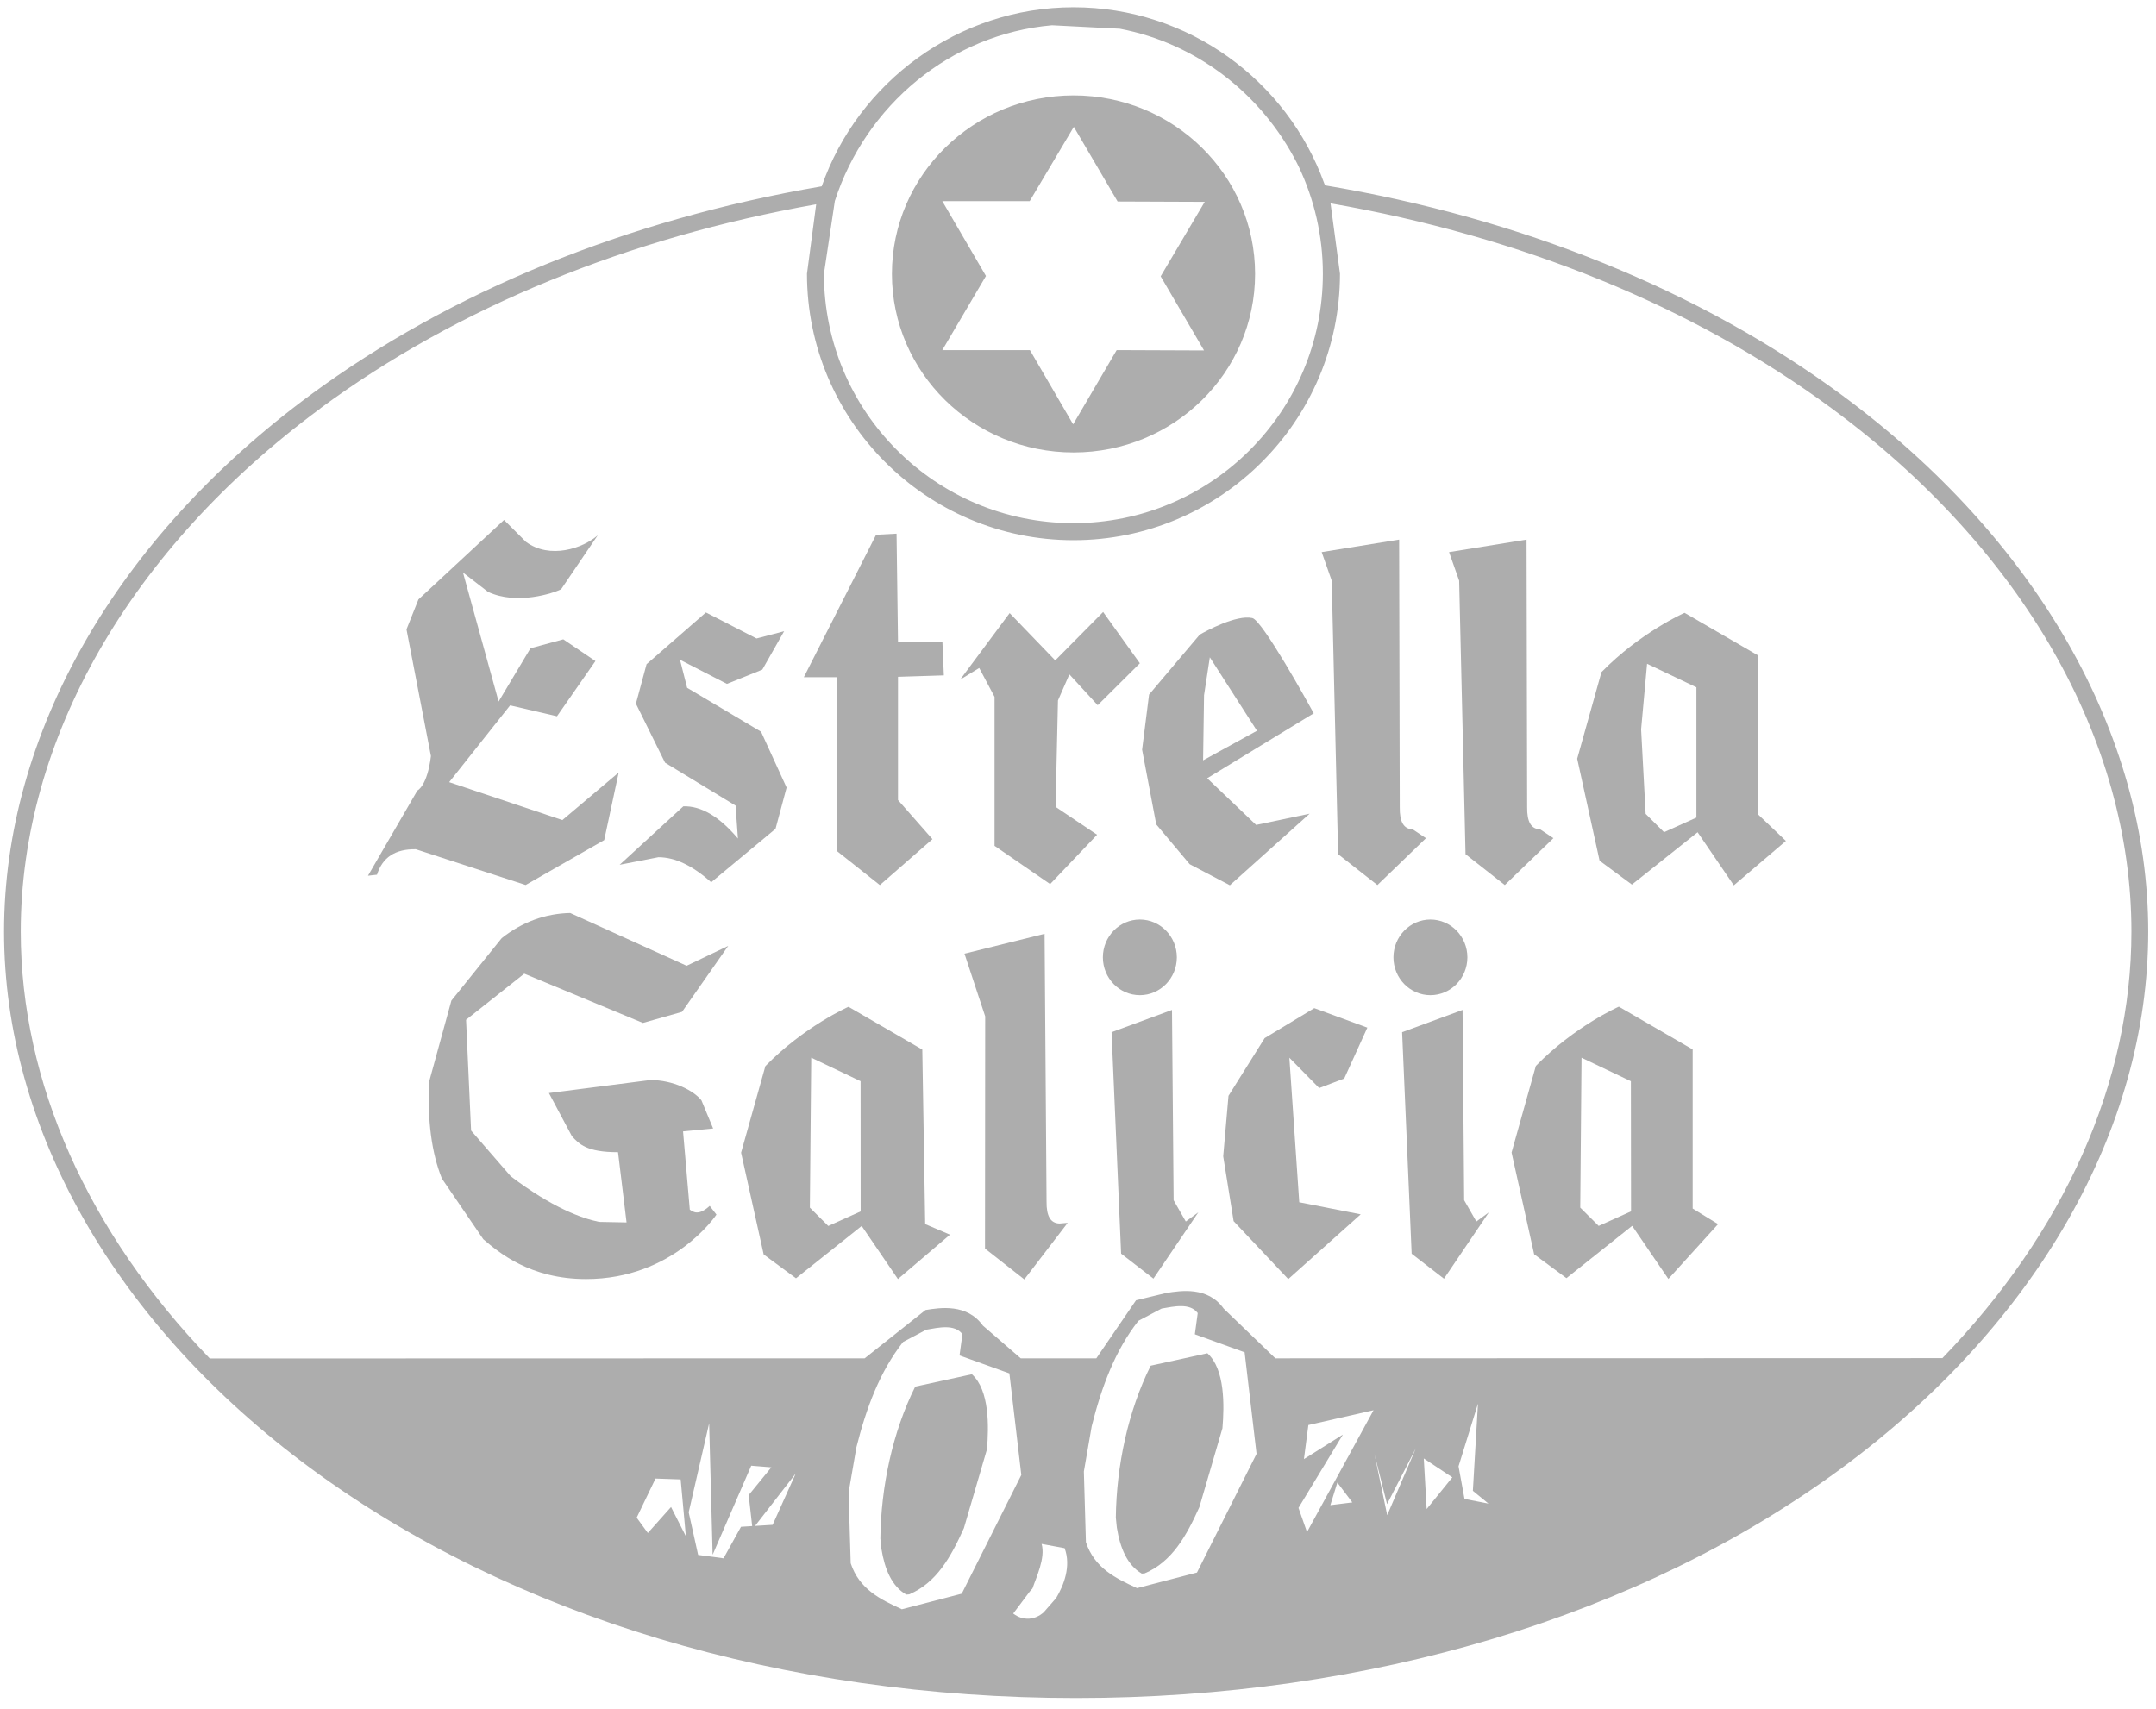
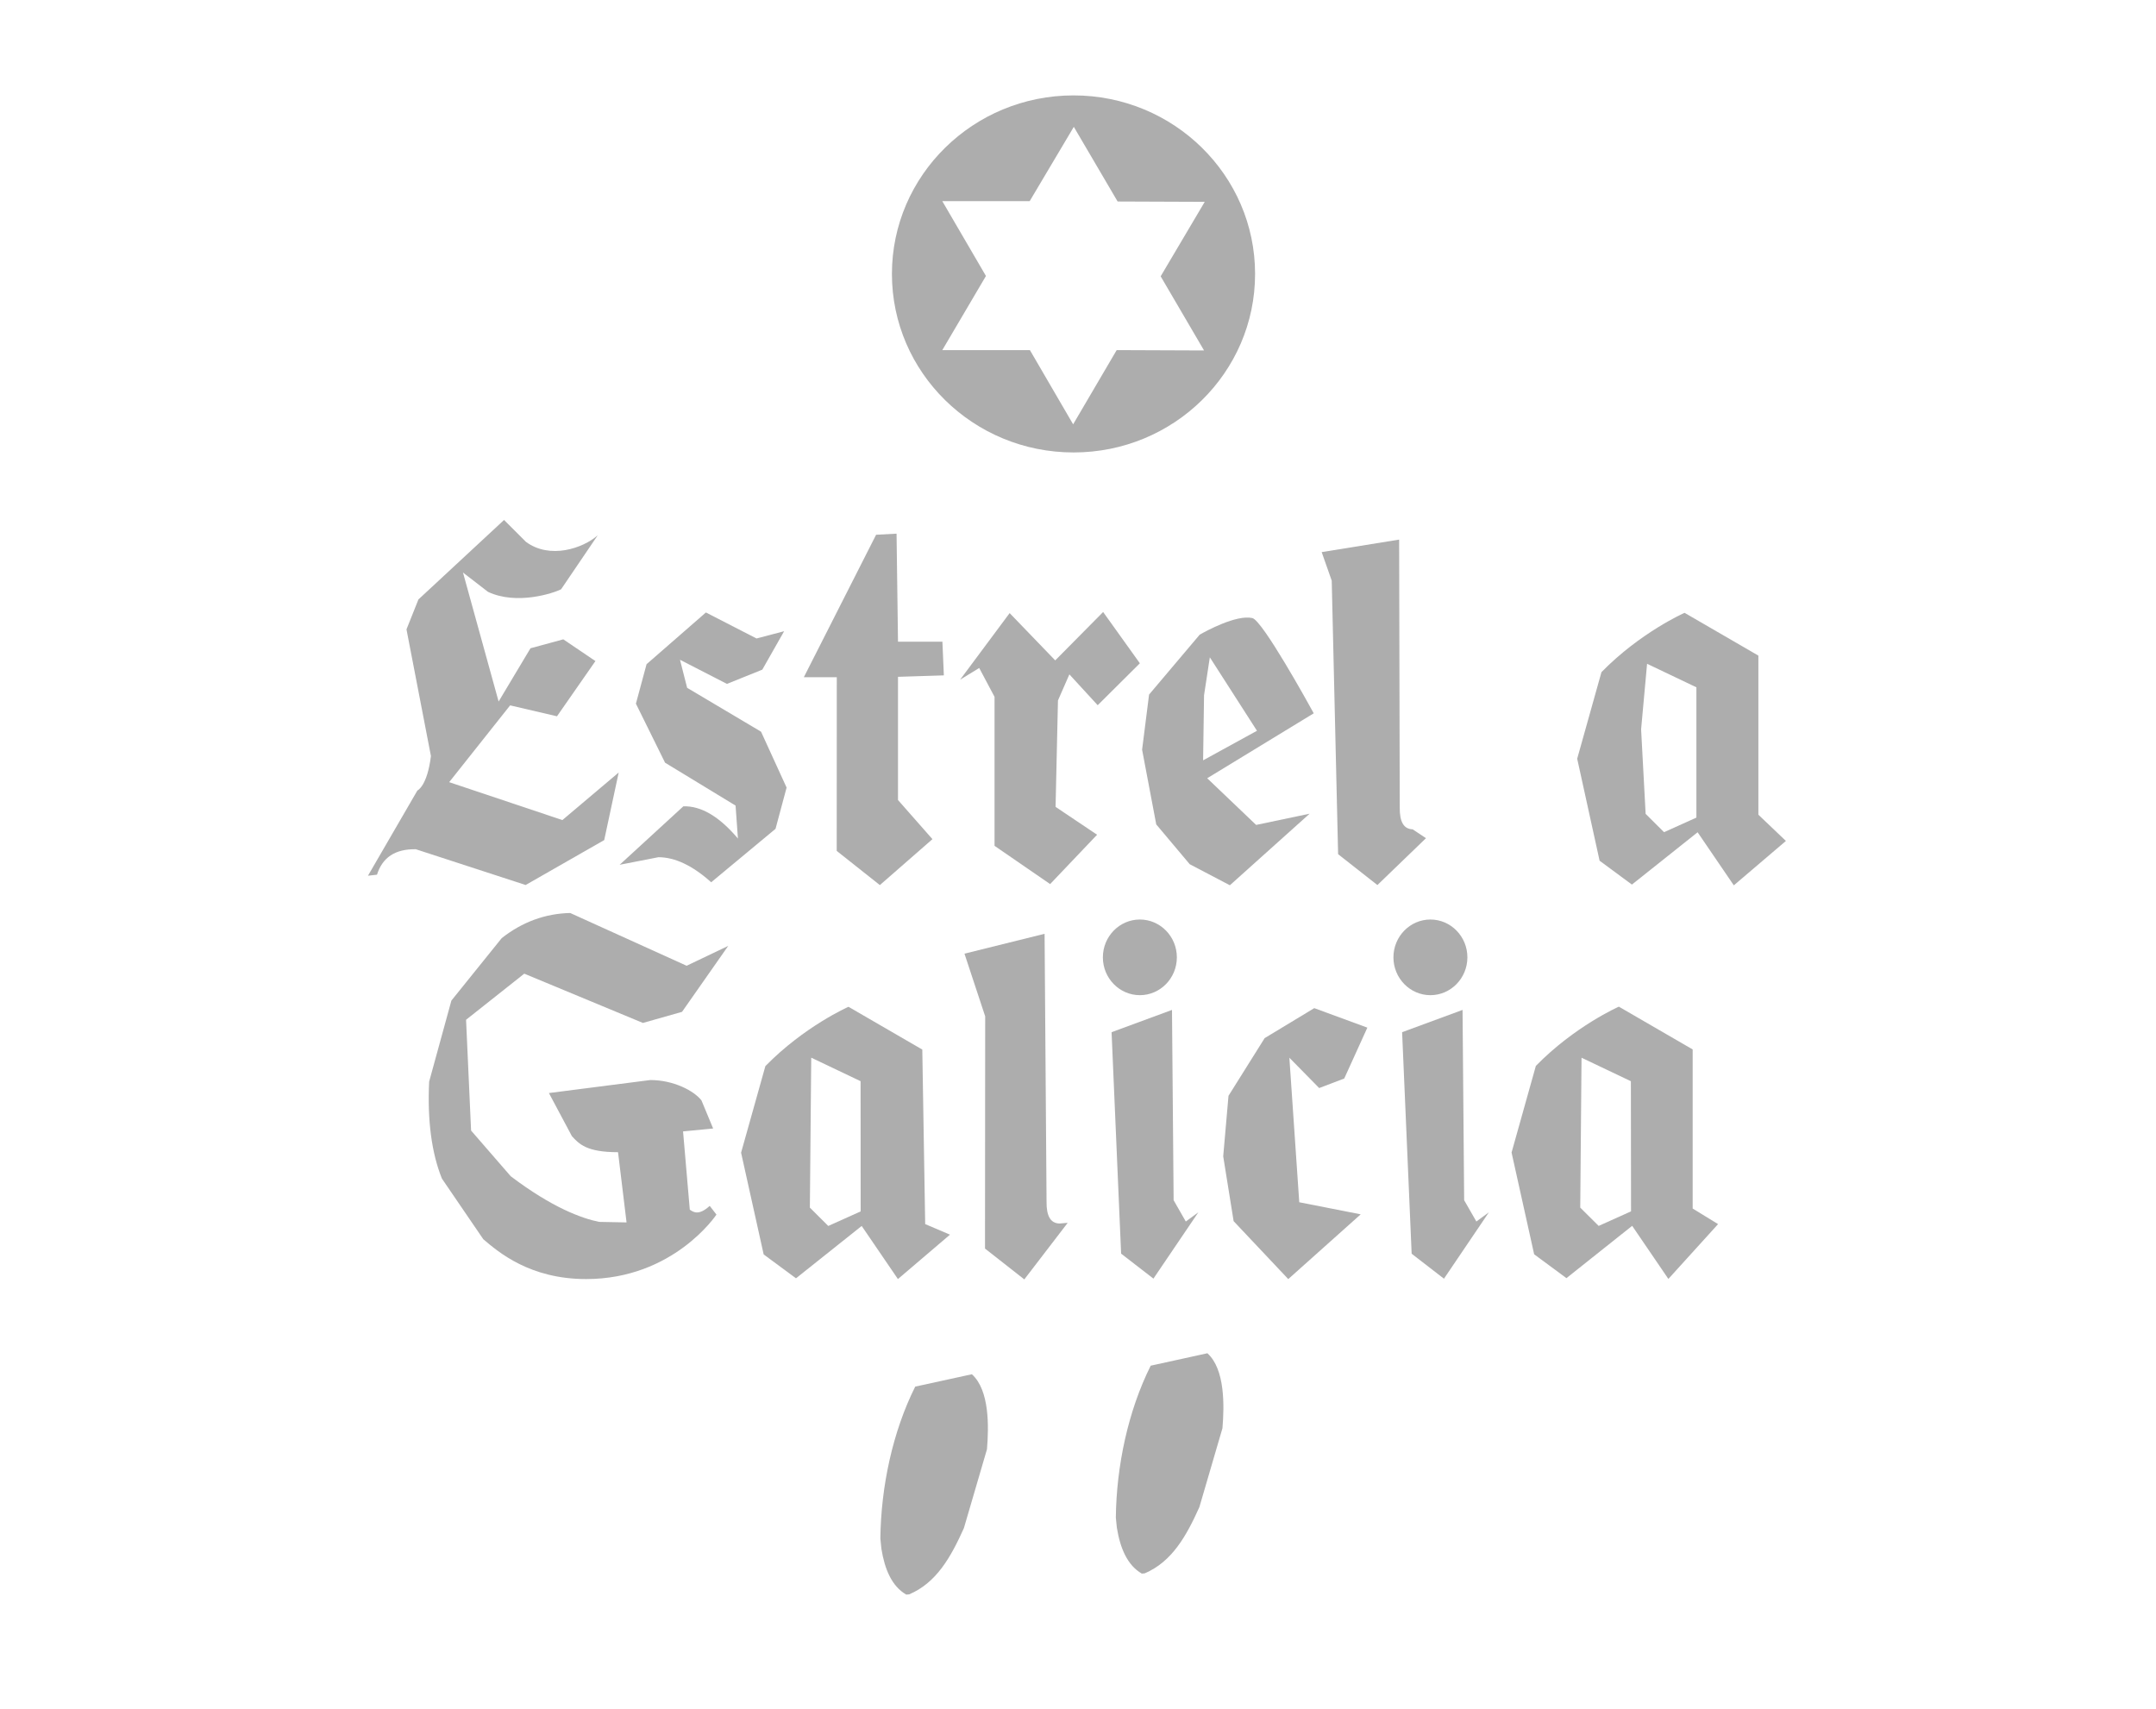
<svg xmlns="http://www.w3.org/2000/svg" width="82" height="65" viewBox="0 0 82 65">
  <clipPath id="clipPath1">
    <path d="M 0.154 0.273 L 81.704 0.273 L 81.704 64.593 L 0.154 64.593 Z" />
  </clipPath>
  <g id="Etiqueta-00" clip-path="url(#clipPath1)">
    <path id="Vector" fill="#adadad" stroke="none" d="M 17.726 38.792 L 19.94 37.038 L 24.452 38.912 L 25.94 38.49 L 27.697 35.981 L 26.115 36.737 L 21.687 34.73 C 20.74 34.75 19.862 35.071 19.081 35.687 L 17.168 38.062 L 16.322 41.145 C 16.251 42.62 16.416 43.861 16.808 44.834 L 18.381 47.139 C 18.958 47.631 20.154 48.655 22.29 48.655 C 25.609 48.655 27.233 46.228 27.249 46.202 L 26.993 45.871 C 26.572 46.254 26.368 46.108 26.235 46.014 L 25.979 43.038 L 27.123 42.928 L 26.679 41.858 C 26.384 41.482 25.603 41.084 24.734 41.084 L 20.877 41.579 L 21.752 43.22 C 22.027 43.518 22.309 43.829 23.506 43.829 L 23.83 46.5 L 22.786 46.48 C 22.118 46.344 20.993 45.933 19.424 44.743 L 17.917 43.006 L 17.726 38.792 Z" />
    <path id="Vector2" fill="#adadad" stroke="none" d="M 48.099 39.49 L 46.724 41.684 L 46.523 43.986 L 46.919 46.452 L 48.997 48.656 L 51.752 46.193 L 49.415 45.733 L 49.039 40.235 L 50.173 41.389 L 51.126 41.026 L 52.005 39.091 L 49.986 38.349 L 48.099 39.49 Z" />
    <path id="Vector3" fill="#adadad" stroke="none" d="M 40.608 46.516 L 40.296 46.542 C 39.956 46.532 39.797 46.26 39.804 45.706 L 39.729 35.521 L 36.682 36.277 L 37.47 38.662 L 37.463 47.495 L 38.958 48.668 L 40.608 46.516 Z" />
    <path id="Vector4" fill="#adadad" stroke="none" d="M 45.577 46.116 L 45.1 46.466 L 44.637 45.656 L 44.575 38.417 L 42.277 39.264 L 42.64 47.688 L 43.869 48.638 L 45.577 46.116 Z" />
    <path id="Vector5" fill="#adadad" stroke="none" d="M 43.353 37.856 C 44.128 37.856 44.76 37.211 44.76 36.417 C 44.76 35.623 44.128 34.978 43.353 34.978 C 42.578 34.978 41.946 35.623 41.946 36.417 C 41.946 37.211 42.578 37.856 43.353 37.856 Z" />
    <path id="Vector6" fill="#adadad" stroke="none" d="M 35.188 46.564 L 35.078 39.925 L 32.271 38.298 C 32.254 38.305 30.591 39.041 29.11 40.554 L 28.186 43.848 L 29.045 47.718 L 30.274 48.626 L 32.773 46.635 L 34.151 48.655 L 36.131 46.966 L 35.188 46.564 Z M 32.734 46.081 L 31.502 46.635 L 30.802 45.938 L 30.854 40.233 L 32.731 41.128 L 32.734 46.081 Z" />
    <path id="Vector7" fill="#adadad" stroke="none" d="M 65.344 46.565 L 64.378 45.972 L 64.378 39.92 L 61.571 38.293 C 61.555 38.3 59.892 39.035 58.414 40.546 L 57.49 43.842 L 58.349 47.713 L 59.577 48.62 L 62.077 46.63 L 63.454 48.65 L 65.344 46.565 Z M 62.034 46.079 L 60.803 46.633 L 60.102 45.937 L 60.151 40.235 L 62.028 41.129 L 62.034 46.079 Z" />
    <path id="Vector8" fill="#adadad" stroke="none" d="M 56.627 46.116 L 56.151 46.466 L 55.687 45.656 L 55.626 38.417 L 53.327 39.264 L 53.69 47.691 L 54.919 48.641 L 56.627 46.116 Z" />
    <path id="Vector9" fill="#adadad" stroke="none" d="M 52.997 36.417 C 52.997 37.211 53.629 37.856 54.403 37.856 C 55.178 37.856 55.81 37.211 55.81 36.417 C 55.81 35.623 55.178 34.978 54.403 34.978 C 53.629 34.978 52.997 35.623 52.997 36.417 Z" />
    <path id="Vector10" fill="#adadad" stroke="none" d="M 13.995 33.312 L 14.338 33.273 C 14.549 32.612 15.029 32.294 15.813 32.304 L 19.992 33.665 L 22.98 31.957 L 23.531 29.386 L 21.389 31.195 L 17.084 29.753 L 19.402 26.832 L 21.184 27.247 L 22.646 25.147 L 21.424 24.32 L 20.176 24.66 L 18.964 26.686 L 17.609 21.779 L 18.562 22.515 C 19.664 23.03 21.055 22.56 21.34 22.417 L 22.734 20.362 C 22.17 20.861 20.912 21.283 20.004 20.612 L 19.171 19.779 L 15.914 22.803 L 15.46 23.941 L 16.39 28.761 C 16.248 29.905 15.878 30.07 15.875 30.07 L 13.995 33.312 Z" />
    <path id="Vector11" fill="#adadad" stroke="none" d="M 45.249 32.874 L 46.776 33.675 L 49.81 30.952 L 47.775 31.38 L 45.914 29.604 L 49.966 27.134 C 49.768 26.77 48.014 23.594 47.629 23.51 C 47.019 23.374 45.856 24.012 45.629 24.142 L 43.703 26.421 L 43.438 28.518 L 43.976 31.36 L 45.249 32.874 Z M 45.794 26.446 L 46.014 25.004 L 47.807 27.798 L 45.758 28.923 L 45.794 26.446 Z" />
    <path id="Vector12" fill="#adadad" stroke="none" d="M 50.65 22.088 L 50.893 32.493 L 52.387 33.667 L 54.235 31.884 L 53.729 31.547 C 53.389 31.537 53.23 31.265 53.237 30.711 L 53.214 20.526 L 50.268 21.002 L 50.65 22.088 Z" />
-     <path id="Vector13" fill="#adadad" stroke="none" d="M 55.496 22.088 L 55.739 32.493 L 57.233 33.667 L 59.081 31.884 L 58.575 31.547 C 58.235 31.537 58.076 31.265 58.083 30.711 L 58.06 20.526 L 55.113 21.002 L 55.496 22.088 Z" />
    <path id="Vector14" fill="#adadad" stroke="none" d="M 36.517 25.854 L 37.243 25.41 L 37.826 26.508 L 37.826 32.175 L 39.94 33.63 L 41.726 31.753 L 40.147 30.693 L 40.238 26.645 L 40.672 25.653 L 41.749 26.826 L 43.353 25.231 L 41.956 23.28 L 40.134 25.121 L 38.4 23.322 L 36.517 25.854 Z" />
    <path id="Vector15" fill="#adadad" stroke="none" d="M 30.572 25.762 L 31.826 25.762 L 31.823 32.368 L 33.464 33.668 L 35.464 31.921 L 34.154 30.433 L 34.154 25.746 L 35.898 25.691 L 35.843 24.41 L 34.154 24.41 L 34.099 20.3 L 33.321 20.342 L 30.572 25.762 Z" />
    <path id="Vector16" fill="#adadad" stroke="none" d="M 25.295 29.013 L 27.976 30.644 L 28.066 31.898 C 27.363 31.065 26.663 30.647 25.989 30.673 L 23.567 32.896 L 25.042 32.608 C 25.671 32.608 26.345 32.929 27.049 33.561 L 29.496 31.528 L 29.917 29.959 L 28.945 27.833 L 26.134 26.164 L 25.862 25.097 L 27.648 26.015 L 28.993 25.473 L 29.823 24.011 L 28.773 24.287 L 26.848 23.298 L 24.591 25.266 L 24.186 26.767 L 25.295 29.013 Z" />
    <path id="Vector17" fill="#adadad" stroke="none" d="M 60.838 32.741 L 62.067 33.649 L 64.566 31.659 L 65.943 33.678 L 67.924 31.989 L 66.877 30.991 L 66.877 24.939 L 64.07 23.312 C 64.054 23.318 62.391 24.054 60.909 25.568 L 59.986 28.861 L 60.838 32.741 Z M 62.417 27.743 L 62.644 25.25 L 64.52 26.145 L 64.52 31.101 L 63.289 31.656 L 62.589 30.959 L 62.417 27.743 Z" />
    <path id="Vector18" fill="#adadad" stroke="none" d="M 40.831 17.211 C 44.646 17.211 47.735 14.17 47.735 10.42 C 47.735 6.67 44.643 3.629 40.831 3.629 C 37.019 3.629 33.923 6.67 33.923 10.42 C 33.923 14.17 37.016 17.211 40.831 17.211 Z M 35.839 7.652 L 39.162 7.652 L 40.841 4.825 L 42.507 7.665 L 45.82 7.678 L 44.144 10.511 L 45.794 13.331 L 42.471 13.318 L 40.815 16.141 L 39.171 13.318 L 35.839 13.318 L 37.499 10.498 L 35.839 7.652 Z" />
-     <path id="Vector19" fill="#adadad" stroke="none" d="M 70.044 15.022 C 64.669 11.058 57.882 8.302 50.397 7.051 L 50.368 6.983 C 48.958 3.077 45.214 0.277 40.828 0.277 C 36.442 0.277 32.633 3.126 31.253 7.087 C 23.846 8.354 17.129 11.097 11.807 15.022 C 4.403 20.487 0.154 27.929 0.154 35.437 C 0.154 42.944 4.403 50.383 11.81 55.848 C 19.457 61.488 29.797 64.593 40.929 64.593 C 52.06 64.593 62.4 61.488 70.044 55.848 C 77.454 50.383 81.704 42.944 81.704 35.437 C 81.704 27.929 77.454 20.49 70.044 15.022 Z M 31.752 7.644 C 32.935 4.001 36.147 1.301 40.011 0.961 L 42.591 1.093 C 45.522 1.651 47.985 3.58 49.327 6.202 L 49.405 6.361 C 49.985 7.589 50.313 8.964 50.313 10.413 C 50.313 15.654 46.066 19.9 40.825 19.9 C 35.583 19.9 31.337 15.654 31.337 10.413 L 31.752 7.644 Z M 12.186 15.531 C 17.402 11.683 23.894 9.038 31.042 7.771 L 30.692 10.413 C 30.692 16.001 35.24 20.549 40.828 20.549 C 46.416 20.549 50.964 16.001 50.964 10.413 L 50.605 7.735 C 57.833 8.99 64.4 11.648 69.665 15.534 C 76.913 20.879 81.065 28.134 81.065 35.437 C 81.065 41.177 78.494 46.889 73.875 51.663 L 48.507 51.67 L 46.54 49.777 C 45.937 48.931 44.909 49.096 44.358 49.184 L 43.207 49.462 L 41.697 51.67 L 38.822 51.67 L 37.382 50.425 C 36.779 49.579 35.752 49.744 35.201 49.832 L 32.886 51.67 L 7.979 51.676 C 3.366 46.898 0.789 41.184 0.789 35.437 C 0.789 28.134 4.945 20.879 12.189 15.534 L 12.186 15.531 Z M 24.235 57.569 L 24.235 57.569 Z M 24.241 57.563 L 24.241 57.563 Z M 24.215 57.725 L 24.215 57.725 Z M 24.215 57.731 L 24.932 56.243 L 25.888 56.276 L 26.086 58.438 L 25.522 57.326 L 24.64 58.315 L 24.215 57.731 Z M 24.267 57.423 L 24.267 57.423 Z M 24.29 57.313 L 24.29 57.313 Z M 24.345 57.187 L 24.345 57.187 Z M 24.39 57.034 L 24.39 57.034 Z M 24.458 56.902 L 24.458 56.902 Z M 24.488 56.846 L 24.488 56.846 Z M 24.527 56.785 L 24.527 56.785 Z M 24.556 56.736 L 24.556 56.736 Z M 24.941 56.227 L 24.941 56.227 Z M 26.018 58.321 L 26.018 58.321 Z M 25.518 57.579 L 25.518 57.579 Z M 26.193 57.527 L 26.971 54.143 L 27.104 59.141 L 28.572 55.754 L 29.337 55.816 L 28.475 56.872 L 28.621 58.169 L 30.264 56.052 L 29.386 58.004 L 28.183 58.078 L 27.518 59.278 L 26.552 59.148 L 26.193 57.527 Z M 26.371 55.456 L 26.371 55.456 Z M 26.374 55.339 L 26.374 55.339 Z M 26.407 55.239 L 26.407 55.239 Z M 26.413 55.167 L 26.413 55.167 Z M 26.455 54.879 L 26.455 54.879 Z M 26.549 54.412 L 26.549 54.412 Z M 26.504 54.649 L 26.504 54.649 Z M 26.52 54.681 L 26.52 54.681 Z M 26.578 54.438 L 26.578 54.438 Z M 28.987 56.393 L 28.987 56.393 Z M 26.423 58.96 L 26.423 58.96 Z M 26.193 58.013 L 26.193 58.013 Z M 26.202 58.124 L 26.202 58.124 Z M 26.163 57.725 L 26.163 57.725 Z M 30.4 57.861 L 30.4 57.861 Z M 32.274 56.778 L 32.572 55.054 C 32.948 53.56 33.457 52.182 34.348 51.047 L 35.23 50.581 C 35.687 50.503 36.309 50.354 36.604 50.752 L 36.494 51.56 L 38.39 52.243 L 38.844 56.107 L 36.578 60.623 L 34.3 61.216 C 33.489 60.843 32.679 60.454 32.355 59.465 L 32.274 56.778 Z M 34.491 50.752 L 34.491 50.752 Z M 39.162 60.545 L 39.269 60.425 C 39.399 60.026 39.771 59.271 39.616 58.73 L 40.491 58.892 C 40.744 59.572 40.462 60.302 40.17 60.788 L 39.697 61.329 C 39.379 61.618 38.919 61.676 38.536 61.378 L 39.162 60.545 Z M 41.223 55.974 L 41.522 54.25 C 41.898 52.756 42.407 51.378 43.298 50.243 L 44.18 49.777 C 44.637 49.699 45.259 49.55 45.554 49.949 L 45.444 50.756 L 47.337 51.44 L 47.791 55.303 L 45.525 59.819 L 43.246 60.412 C 42.436 60.039 41.626 59.65 41.301 58.662 L 41.223 55.974 Z M 43.441 49.949 L 43.441 49.949 Z M 49.386 57.359 L 51.075 54.571 L 49.593 55.504 L 49.762 54.208 L 52.241 53.644 L 49.71 58.279 L 49.386 57.359 Z M 49.415 57.251 L 49.415 57.251 Z M 49.664 56.71 L 49.664 56.71 Z M 49.713 56.603 L 49.713 56.603 Z M 50.099 55.916 L 50.099 55.916 Z M 50.167 55.384 L 50.167 55.384 Z M 50.193 55.786 L 50.193 55.786 Z M 50.42 55.436 L 50.42 55.436 Z M 50.835 54.863 L 50.835 54.863 Z M 50.893 54.772 L 50.893 54.772 Z M 51.003 54.613 L 51.003 54.613 Z M 49.389 54.918 L 49.389 54.918 Z M 49.561 54.526 L 49.561 54.526 Z M 49.561 54.506 L 49.561 54.506 Z M 49.648 54.383 L 49.648 54.383 Z M 49.648 54.37 L 49.648 54.37 Z M 52.277 55.316 L 52.754 57.216 L 53.853 55.086 L 52.76 57.637 L 52.277 55.316 Z M 53.535 55.274 L 53.535 55.274 Z M 55.237 56.198 L 54.261 57.404 L 54.151 55.478 L 55.237 56.198 Z M 52.319 57.31 L 52.319 57.31 Z M 52.335 57.174 L 52.335 57.174 Z M 52.277 57.112 L 52.277 57.112 Z M 52.28 57.086 L 52.28 57.086 Z M 52.271 56.898 L 52.271 56.898 Z M 52.29 57.073 L 52.29 57.073 Z M 52.235 56.159 L 52.235 56.159 Z M 52.209 55.829 L 52.209 55.829 Z M 52.228 55.728 L 52.228 55.728 Z M 52.228 55.54 L 52.228 55.54 Z M 52.245 55.884 L 52.245 55.884 Z M 52.245 55.994 L 52.245 55.994 Z M 52.245 56.464 L 52.245 56.464 Z M 52.251 56.626 L 52.251 56.626 Z M 52.264 56.775 L 52.264 56.775 Z M 52.154 55.404 L 52.154 55.404 Z M 51.434 57.151 L 50.598 57.255 L 50.864 56.396 L 51.434 57.151 Z M 50.63 56.853 L 50.63 56.853 Z M 50.63 56.807 L 50.63 56.807 Z M 50.608 56.999 L 50.608 56.999 Z M 49.995 57.073 L 49.995 57.073 Z M 55.438 55.683 L 55.438 55.683 Z M 55.473 55.777 L 56.212 53.394 L 56.018 56.71 L 56.611 57.196 L 55.7 57.018 L 55.473 55.777 Z M 55.807 53.543 L 55.807 53.543 Z M 55.583 56.85 L 55.583 56.85 Z" />
    <path id="Vector20" fill="#adadad" stroke="none" d="M 33.47 52.85 L 33.47 52.85 Z M 33.466 52.759 L 33.466 52.759 Z" />
    <path id="Vector21" fill="#adadad" stroke="none" d="M 41.871 53.317 L 41.871 53.317 Z M 41.884 53.223 L 41.884 53.223 Z" />
    <path id="Vector22" fill="#adadad" stroke="none" d="M 32.919 54.121 L 32.919 54.121 Z M 32.931 54.027 L 32.931 54.027 Z" />
    <path id="Vector23" fill="#adadad" stroke="none" d="M 42.423 52.051 L 42.423 52.051 Z M 42.419 51.96 L 42.419 51.96 Z" />
    <path id="Vector24" fill="#adadad" stroke="none" d="M 50.092 54.319 L 49.668 55.259 L 50.092 54.319 Z M 50.17 54.879 L 50.17 54.879 Z M 50.251 54.763 L 50.251 54.763 Z" />
    <path id="Vector25" fill="#adadad" stroke="none" d="M 51.198 56.738 L 50.919 57.215 L 51.198 56.738 Z M 51.12 56.972 L 51.12 56.972 Z M 51.143 56.936 L 51.143 56.936 Z M 51.198 56.813 L 51.198 56.813 Z M 51.204 56.748 L 51.204 56.748 Z" />
    <path id="Vector26" fill="#adadad" stroke="none" d="M 33.522 58.911 C 33.648 59.696 33.917 60.338 34.468 60.658 L 34.578 60.649 C 35.629 60.205 36.173 59.209 36.66 58.13 L 37.538 55.129 C 37.609 54.273 37.639 52.882 36.964 52.276 L 34.809 52.746 C 33.946 54.471 33.506 56.561 33.483 58.526 L 33.522 58.911 Z M 37.493 54.043 L 37.493 54.043 Z M 37.538 54.224 L 37.538 54.224 Z M 37.528 54.448 L 37.528 54.448 Z M 37.528 54.023 L 37.528 54.023 Z M 37.525 53.913 L 37.253 52.808 L 37.525 53.913 Z M 37.253 52.791 L 37.253 52.791 Z M 36.783 52.205 L 36.783 52.205 Z" />
-     <path id="Vector27" fill="#adadad" stroke="none" d="M 26.274 58.384 L 26.274 58.384 Z" />
    <path id="Vector28" fill="#adadad" stroke="none" d="M 54.643 55.474 L 54.309 57.02 L 54.643 55.474 Z M 54.578 56.528 L 54.578 56.528 Z M 54.617 56.453 L 54.617 56.453 Z M 54.646 56.391 L 54.646 56.391 Z M 54.685 56.291 L 54.685 56.291 Z M 54.721 56.152 L 54.721 56.152 Z M 54.776 56.012 L 54.776 56.012 Z" />
    <path id="Vector29" fill="#adadad" stroke="none" d="M 55.642 55.019 L 55.642 55.019 Z" />
    <path id="Vector30" fill="#adadad" stroke="none" d="M 42.478 58.112 C 42.605 58.897 42.877 59.538 43.425 59.859 L 43.535 59.85 C 44.585 59.405 45.13 58.41 45.616 57.331 L 46.494 54.329 C 46.566 53.474 46.595 52.083 45.921 51.477 L 43.765 51.95 C 42.903 53.675 42.462 55.765 42.439 57.73 L 42.478 58.112 Z M 46.449 53.243 L 46.449 53.243 Z M 46.494 53.425 L 46.494 53.425 Z M 46.485 53.649 L 46.485 53.649 Z M 46.485 53.224 L 46.485 53.224 Z M 46.478 53.114 L 46.206 52.009 L 46.478 53.114 Z M 46.206 51.992 L 46.206 51.992 Z M 45.736 51.406 L 45.736 51.406 Z" />
    <path id="Vector31" fill="#adadad" stroke="none" d="M 24.666 58.004 L 25.502 56.312 L 24.666 58.004 Z" />
    <path id="Vector32" fill="#adadad" stroke="none" d="M 36.034 51.062 L 35.402 51.805 L 36.034 51.062 Z" />
    <path id="Vector33" fill="#adadad" stroke="none" d="M 45.003 50.258 L 44.371 51.001 L 45.003 50.258 Z" />
  </g>
</svg>